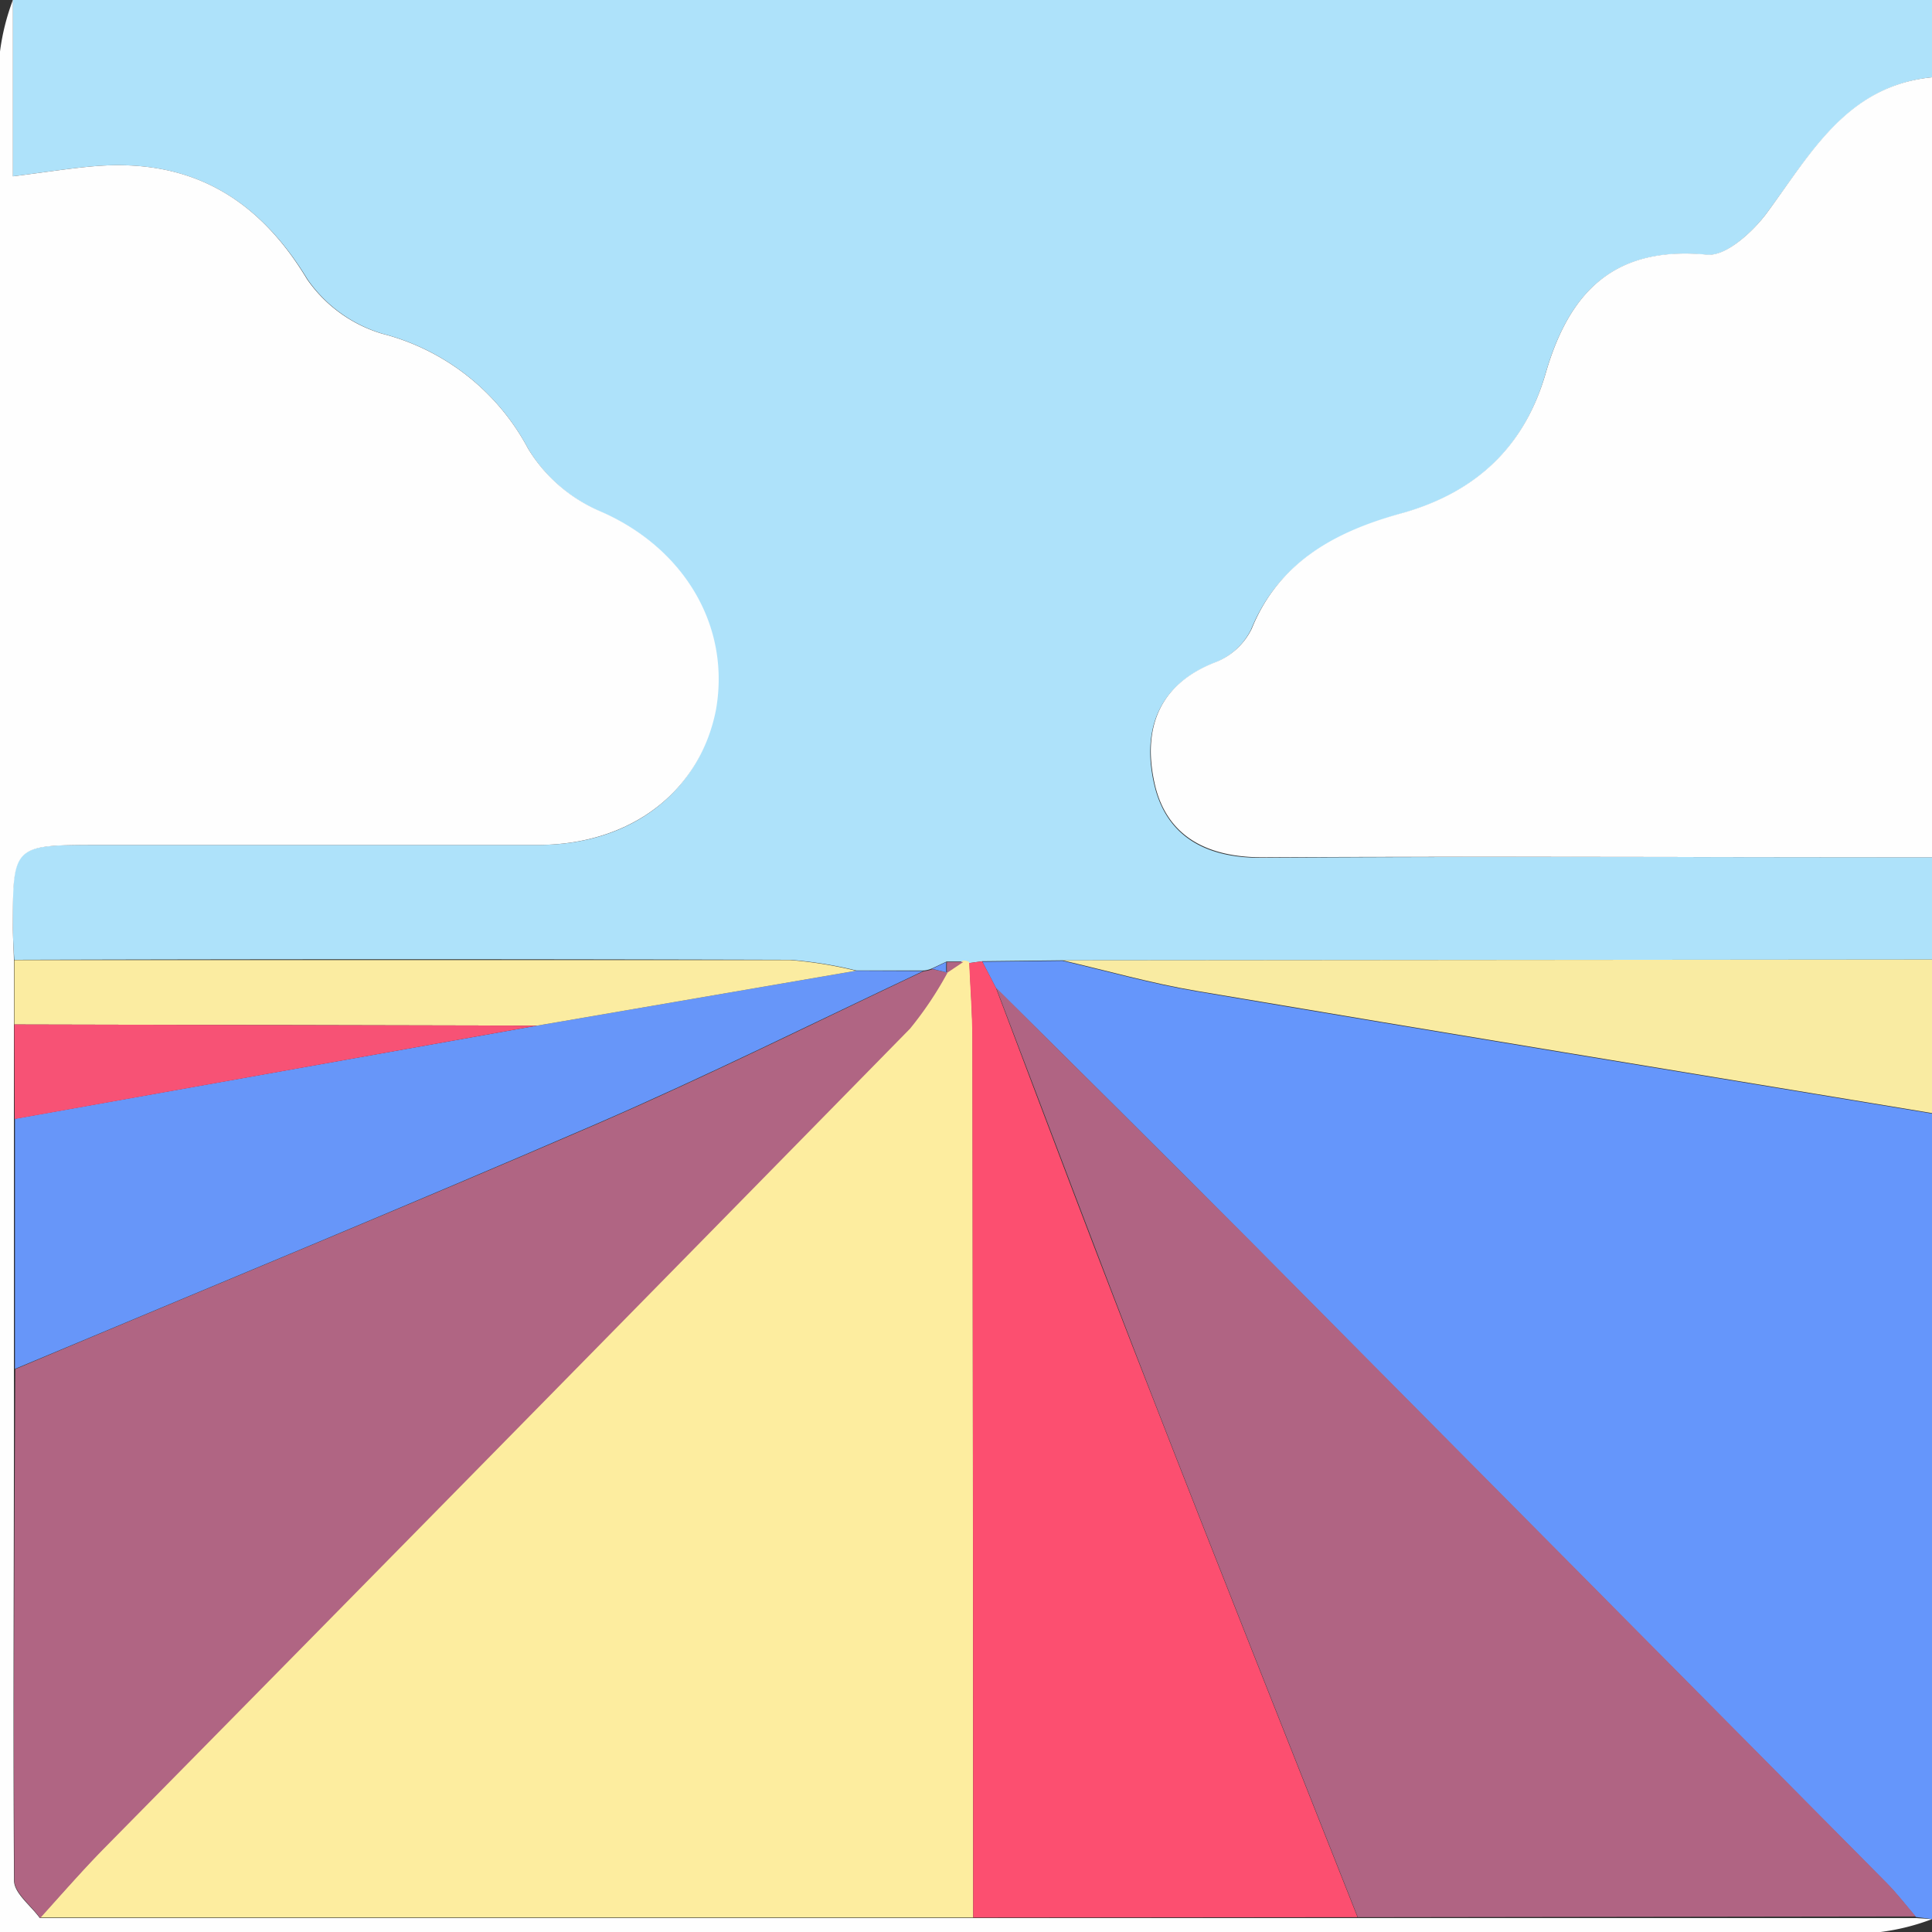
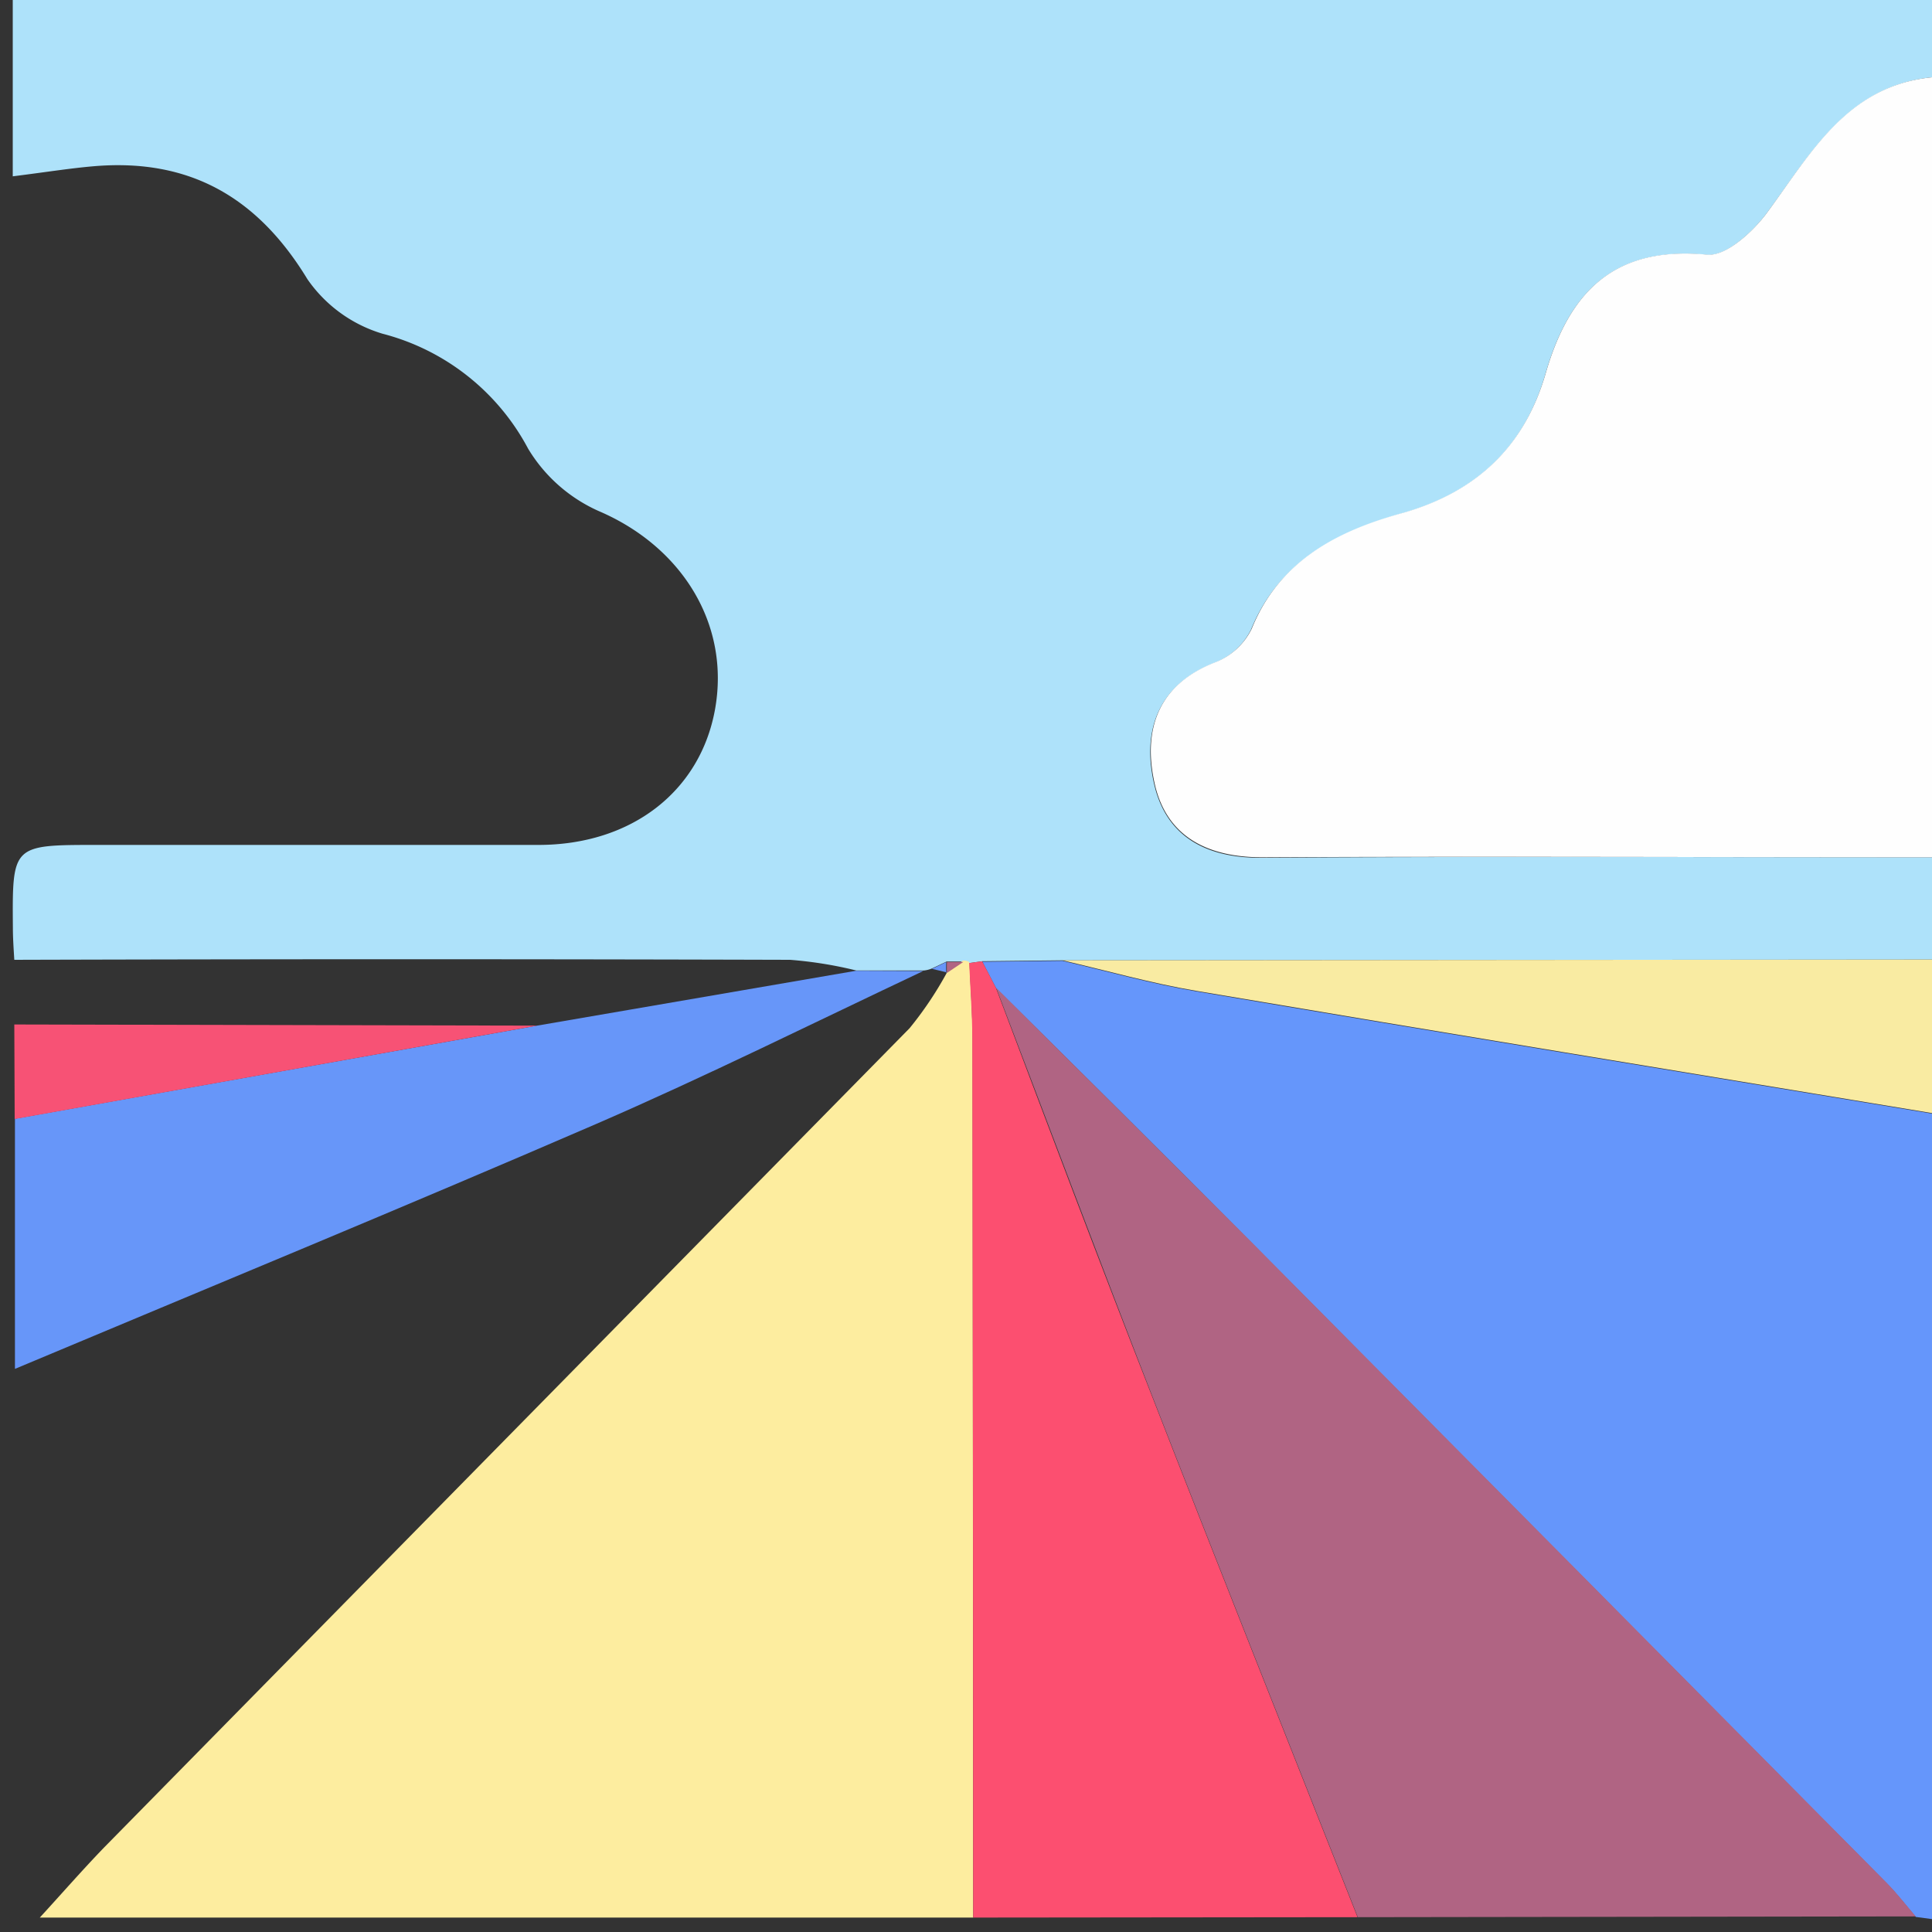
<svg xmlns="http://www.w3.org/2000/svg" viewBox="0 0 150 150">
  <rect x="0" y="0" width="150" height="150" fill="#333333" stroke="none" />
  <defs>
    <style>.cls-1{fill:#aee2fa;}.cls-2{fill:#fefefe;}.cls-3{fill:#6596fb;}.cls-4{fill:#f9eba2;}.cls-5{fill:#fded9f;}.cls-6{fill:#b06583;}.cls-7{fill:#fc4f70;}.cls-8{fill:#6796f9;}.cls-9{fill:#fbeca1;}.cls-10{fill:#b06483;}.cls-11{fill:#f75275;}</style>
  </defs>
  <g id="Layer_2" data-name="Layer 2">
    <g id="Layer_1-2" data-name="Layer 1">
      <path class="cls-1" d="M150,66.56V74.5l-67.51.06-6.22.07-1,.14a.86.86,0,0,0-.5-.12l-1.27,0-1.12.53a2.13,2.13,0,0,1-.67.17l-5.22,0a31.73,31.73,0,0,0-5.15-.83q-30.12-.09-60.23,0C1.06,73.68,1,72.85,1,72c-.05-6.4-.05-6.4,6.52-6.4,11.43,0,22.85,0,34.28,0,7.22,0,12.55-4.15,13.71-10.5,1.2-6.61-2.55-12.64-9-15.41A12.17,12.17,0,0,1,41,34.83a17.86,17.86,0,0,0-11.3-8.92,10.89,10.89,0,0,1-5.83-4.23C20,15.31,14.72,12.3,7.36,12.9c-1.91.16-3.81.47-6.37.79V0H150V6c-6.6.7-9.4,5.93-12.83,10.55-1.1,1.48-3.18,3.38-4.64,3.24-7.18-.69-10.69,2.83-12.54,9.23-1.62,5.63-5.29,9.19-11.11,10.84-5,1.41-9.57,3.69-11.74,9a5.28,5.28,0,0,1-2.78,2.58c-4.65,1.8-5.72,5.52-4.7,9.66,1,3.93,4.08,5.53,8.3,5.5C115.3,66.48,132.65,66.56,150,66.56Z" />
-       <path class="cls-2" d="M1,0V13.69c2.56-.32,4.46-.63,6.37-.79,7.36-.6,12.64,2.41,16.47,8.78a10.89,10.89,0,0,0,5.83,4.23A17.86,17.86,0,0,1,41,34.83a12.17,12.17,0,0,0,5.59,4.86c6.41,2.77,10.16,8.8,9,15.41C54.35,61.45,49,65.58,41.8,65.6c-11.43,0-22.85,0-34.28,0C1,65.62,1,65.62,1,72c0,.83.06,1.66.08,2.49l0,5,0,7.35,0,19.41C1.1,119.53,1,132.76,1.09,146c0,1,1.3,1.94,2,2.92l72.47,0,29.86,0h43.32L150,149a17.24,17.24,0,0,1-4,1Q73.15,150,0,150V98.68Q0,51.33,0,4A17.77,17.77,0,0,1,1,0Z" />
      <path class="cls-3" d="M150,149l-1.26-.17c-.75-.87-1.45-1.79-2.26-2.61q-24.78-25-49.57-50c-6.49-6.54-13-13-19.57-19.49l-1.07-2.06,6.22-.07c3.46.8,6.89,1.78,10.39,2.37,19,3.22,38.08,6.34,57.12,9.49Z" />
      <path class="cls-2" d="M150,66.56c-17.35,0-34.7-.08-52,0-4.22,0-7.32-1.57-8.3-5.5-1-4.14,0-7.86,4.7-9.66a5.28,5.28,0,0,0,2.78-2.58c2.17-5.36,6.77-7.64,11.74-9C114.7,38.17,118.37,34.61,120,29c1.85-6.4,5.36-9.92,12.54-9.23,1.46.14,3.54-1.76,4.64-3.24C140.6,11.89,143.4,6.66,150,6Z" />
      <path class="cls-4" d="M150,86.42c-19-3.15-38.09-6.27-57.12-9.49-3.5-.59-6.93-1.57-10.39-2.37L150,74.5Z" />
      <path class="cls-5" d="M75.56,148.88l-72.47,0c1.67-1.82,3.3-3.69,5-5.45q31.26-31.8,62.53-63.6a27.85,27.85,0,0,0,2.92-4.36l0,0,1.22-.89a.92.92,0,0,1,.51.12c.08,2,.23,3.94.24,5.91Q75.54,114.79,75.56,148.88Z" />
-       <path class="cls-6" d="M73.57,75.51a27.85,27.85,0,0,1-2.92,4.36q-31.22,31.84-62.53,63.6c-1.73,1.76-3.36,3.63-5,5.45-.7-1-2-1.95-2-2.92-.09-13.24,0-26.47.07-39.7,15-6.33,30.12-12.53,45.09-19,8.58-3.72,17-7.91,25.43-11.89a2.26,2.26,0,0,0,.68-.17Z" />
      <path class="cls-7" d="M75.56,148.88q0-34.09-.07-68.2c0-2-.16-3.94-.24-5.91l1-.14c.36.69.72,1.37,1.07,2.06,4,10.59,8,21.21,12.15,31.78,5.25,13.48,10.61,26.92,15.93,40.38Z" />
      <path class="cls-8" d="M71.68,75.39c-8.47,4-16.85,8.17-25.43,11.89-15,6.49-30.06,12.69-45.09,19q0-9.7,0-19.42L41.7,79.63l24.76-4.26Z" />
-       <path class="cls-9" d="M66.46,75.37,41.7,79.63,1.11,79.54l0-5q30.12,0,60.23,0A31.73,31.73,0,0,1,66.46,75.37Z" />
      <path class="cls-8" d="M73.57,75.51l-1.21-.29,1.11-.53a8.08,8.08,0,0,0,0,.85Z" />
      <path class="cls-6" d="M73.52,75.54a8.08,8.08,0,0,1,0-.85l1.27,0Z" />
      <path class="cls-10" d="M105.42,148.85c-5.32-13.46-10.68-26.9-15.93-40.38-4.12-10.57-8.1-21.19-12.15-31.78,6.53,6.49,13.08,13,19.57,19.49q24.81,25,49.57,50c.81.82,1.51,1.74,2.26,2.61Z" />
      <path class="cls-11" d="M1.11,79.54l40.59.09L1.14,86.88Z" />
    </g>
  </g>
</svg>